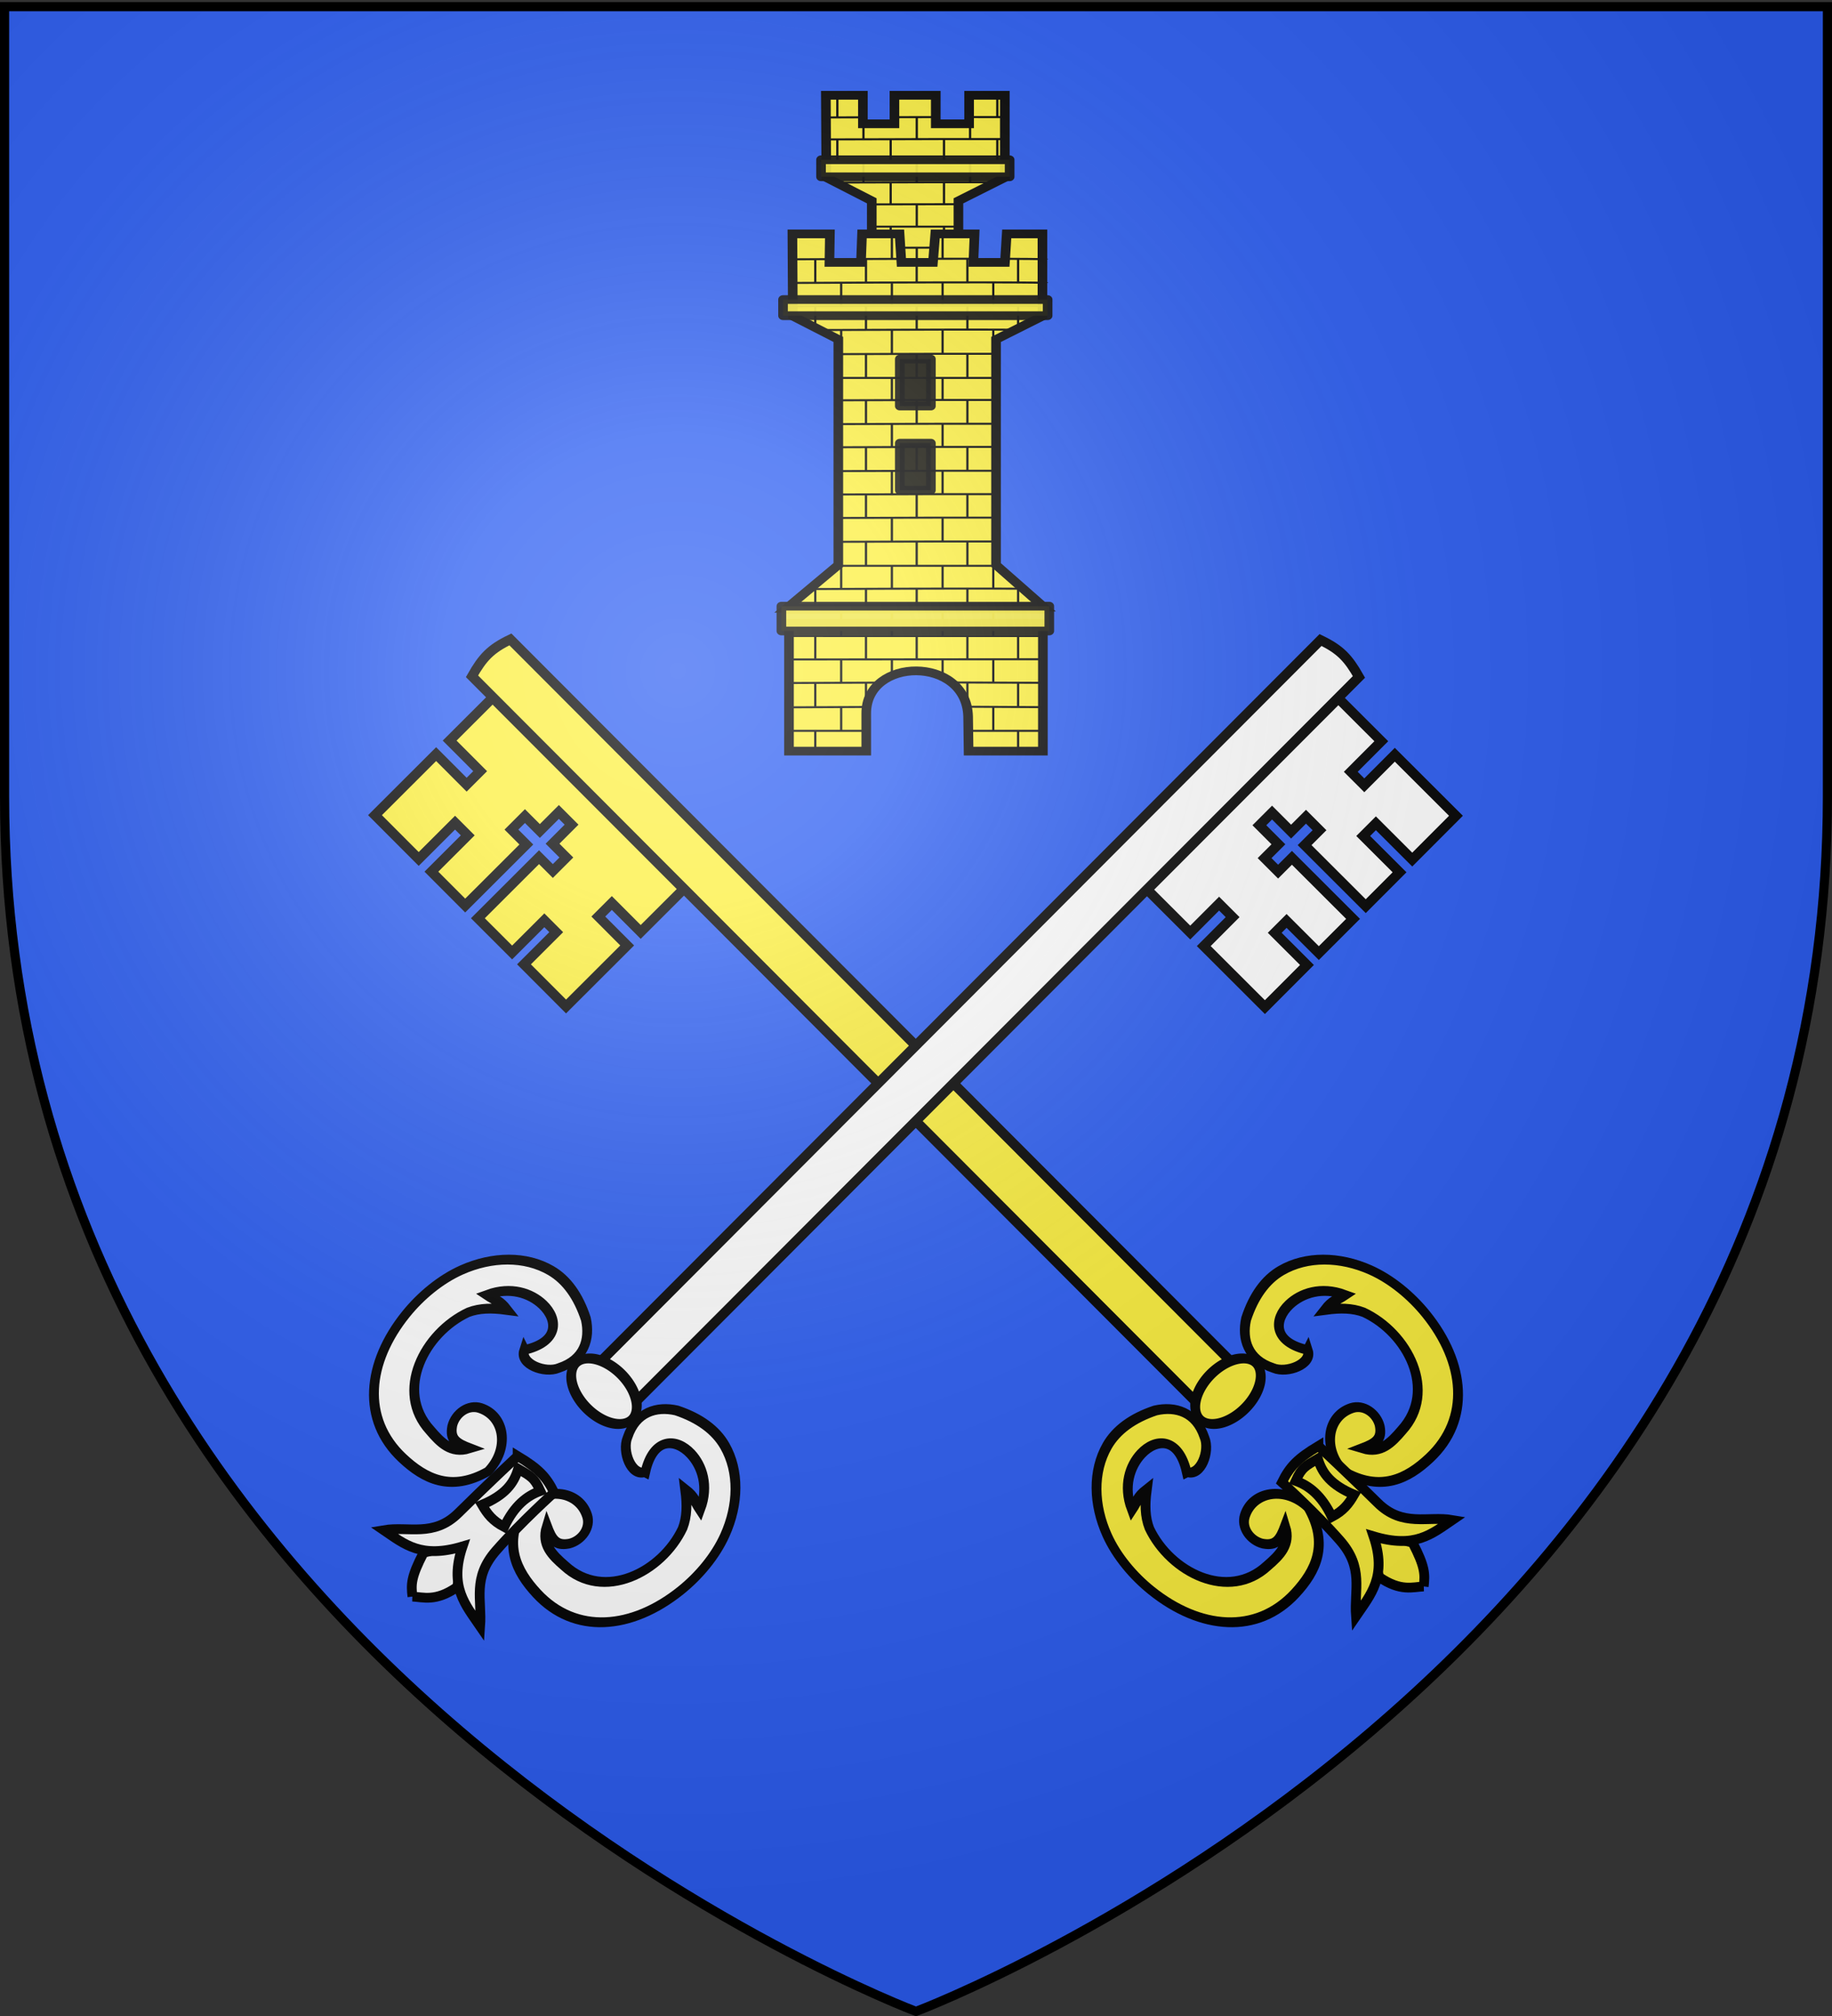
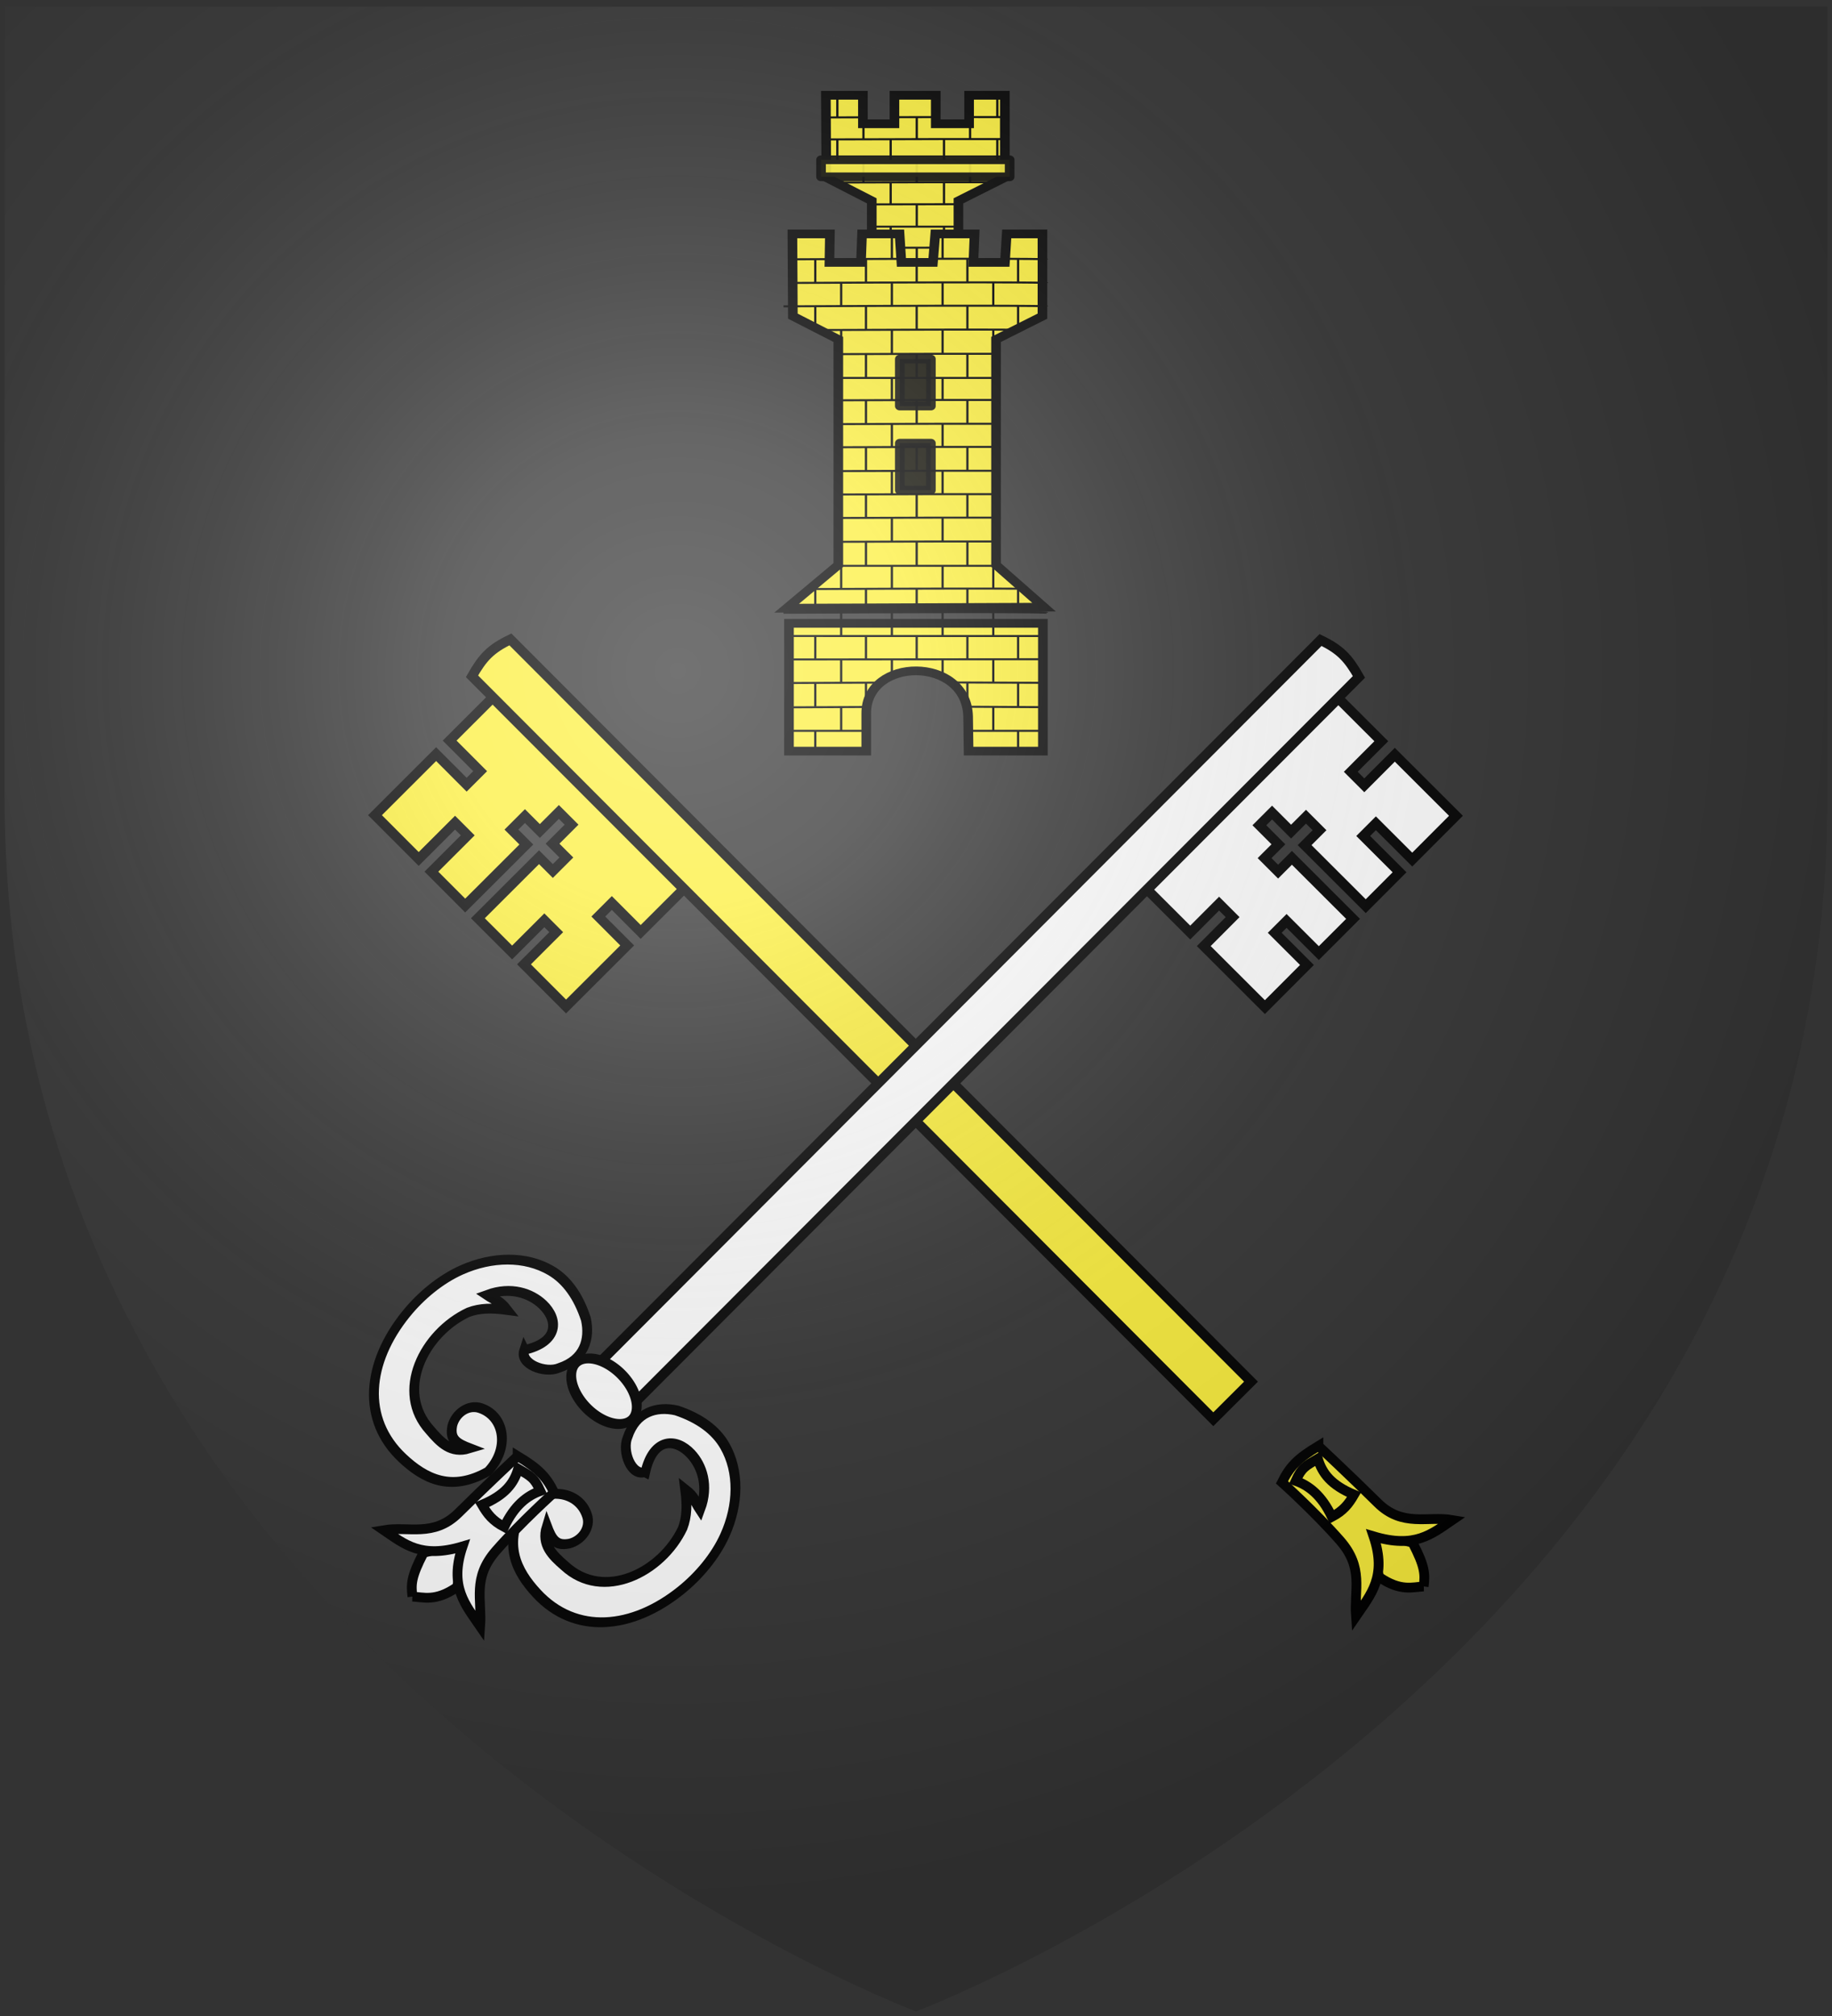
<svg xmlns="http://www.w3.org/2000/svg" xmlns:xlink="http://www.w3.org/1999/xlink" width="600" height="660" version="1.0">
  <rect width="100%" height="100%" fill="#333333" stroke="none" />
  <desc>Flag of Canton of Valais (Wallis)</desc>
  <defs>
    <radialGradient xlink:href="#a" id="b" cx="221.445" cy="226.331" r="300" fx="221.445" fy="226.331" gradientTransform="matrix(1.353 0 0 1.349 -77.63 -85.747)" gradientUnits="userSpaceOnUse" />
    <linearGradient id="a">
      <stop offset="0" style="stop-color:white;stop-opacity:.314" />
      <stop offset=".19" style="stop-color:white;stop-opacity:.251" />
      <stop offset=".6" style="stop-color:#6b6b6b;stop-opacity:.125" />
      <stop offset="1" style="stop-color:black;stop-opacity:.125" />
    </linearGradient>
  </defs>
  <g style="display:inline">
-     <path d="M300 658.5s298.5-112.32 298.5-397.772V2.176H1.5v258.552C1.5 546.18 300 658.5 300 658.5" style="fill:#2b5df2;fill-opacity:1;fill-rule:evenodd;stroke:none;stroke-width:1px;stroke-linecap:butt;stroke-linejoin:miter;stroke-opacity:1" />
-   </g>
+     </g>
  <g style="display:inline">
    <g style="stroke:#000;stroke-width:3;stroke-miterlimit:4;stroke-dasharray:none;stroke-opacity:1">
      <g style="fill:#fcef3c;fill-opacity:1;stroke:#000;stroke-width:4.287;stroke-miterlimit:4;stroke-dasharray:none;stroke-opacity:1">
        <path d="m1037.589 428.432.104 26.615-18.937.074.026 8.378 18.937-.075.15 37.875-27.127.106-.088-22.52-7.866.025.088 22.52-20.984.082-.15-37.875 9.24-.026-.026-8.377-9.24.026-.035-11.798-7.866.024.036 11.798-8.566.02.026 8.378 8.566-.02.15 37.874-21.227.057-.079-19.961-7.354.022.079 19.96-26.103.103-.149-37.874 17.914-.07-.026-8.378-17.914.07-.104-26.614zM1050.066 404.814c3.231 9.1 3.032 14.213.551 23.335l-460.062 1.792-.107-23.337z" style="fill:#fcef3c;fill-opacity:1;fill-rule:evenodd;stroke:#000;stroke-width:4.287;stroke-linecap:butt;stroke-linejoin:miter;stroke-miterlimit:4;stroke-dasharray:none;stroke-opacity:1" transform="scale(-.747 .747)rotate(-44.829 262.118 1886.7)" />
-         <path d="M1689.039 23.827a19.092 9.9 0 1 1 .03.005" style="fill:#fcef3c;fill-opacity:1;fill-rule:evenodd;stroke:#000;stroke-width:4.348;stroke-linecap:round;stroke-linejoin:round;stroke-miterlimit:4;stroke-dasharray:none;stroke-dashoffset:0;stroke-opacity:1" transform="matrix(-.48 .479 .565 .567 1207.588 -364.563)" />
        <g style="fill:#fcef3c;fill-opacity:1;stroke:#000;stroke-width:3.807;stroke-miterlimit:4;stroke-dasharray:none;stroke-opacity:1">
-           <path d="M583.574 386.135c-4.82 2.831-.652 13.167 4.324 15.451 8.72 4.987 15.582.765 19.595-6.477 3.966-8.983 5.078-17.258 3.383-24.505-2.771-11.854-11.554-21.44-22.91-26.382-7.874-3.427-17.22-4.37-25.69-3.329-22.655 2.784-38.63 17.888-37.904 41.362.391 12.672 3.79 24.416 18.654 29.035 11.634-.291 18.593-11.35 14.302-20.932-2.097-4.682-7.76-5.726-11.744-3.004-4.214 3.25-3.55 6.273-1.377 11.794-6.065-3.684-6.006-10.235-5.548-16.957.83-22.013 23.403-30.418 40.135-23.55 4.034 2.048 7.285 5.639 10.606 10.567.533-4.986-.482-5.772-1.262-10.253 8.246 4.336 11.728 12.302 11.9 19.26.222 8.972-5.36 15.946-16.464 7.92zM583.574 457.647c-4.82-2.831-.652-13.167 4.324-15.451 8.72-4.987 15.582-.765 19.595 6.477 3.966 8.983 5.078 17.258 3.383 24.505-2.771 11.854-11.554 21.44-22.91 26.382-7.874 3.427-17.22 4.37-25.69 3.329-22.655-2.784-38.63-17.888-37.904-41.363.391-12.671 3.79-24.415 18.654-29.034 11.634.291 18.593 11.35 14.302 20.932-2.097 4.682-7.76 5.725-11.744 3.004-4.214-3.25-3.55-6.273-1.377-11.794-6.065 3.684-6.006 10.235-5.548 16.957.83 22.012 23.403 30.418 40.135 23.55 4.034-2.048 7.285-5.639 10.606-10.567.533 4.986-.482 5.772-1.262 10.252 8.246-4.335 11.728-12.301 11.9-19.258.222-8.973-5.36-15.947-16.464-7.921z" style="fill:#fcef3c;fill-opacity:1;fill-rule:evenodd;stroke:#000;stroke-width:3.807;stroke-linecap:butt;stroke-linejoin:miter;stroke-miterlimit:4;stroke-dasharray:none;stroke-opacity:1" transform="matrix(-.637 -.634 -.555 .559 1014.38 596.102)" />
-         </g>
+           </g>
        <g style="fill:#fcef3c;fill-opacity:1;stroke:#000;stroke-width:4.287;stroke-miterlimit:4;stroke-dasharray:none;stroke-opacity:1">
          <path d="M83.751 447.567c4.74.264 10.12 2.475 19.542-3.878l5.882-19.997-20.313 4.715c-5.674 10.586-5.678 13.756-5.11 19.16z" style="fill:#fcef3c;fill-opacity:1;fill-rule:evenodd;stroke:#000;stroke-width:4.287;stroke-linecap:butt;stroke-linejoin:miter;stroke-miterlimit:4;stroke-dasharray:none;stroke-opacity:1" transform="matrix(-.747 -.009 -.009 .747 532.866 185.8)" />
          <path d="M130.64 386.559c9.104 5.643 12.423 9.128 15.795 16.135 0 0-14.589 12.755-25.75 25.17-10.687 11.89-6.413 21.374-7.403 33.093-6.309-9.49-13.478-17.48-7.289-35.098-18.18 5.188-25.356-1.21-34.438-7.566 10.762-1.705 21.802 3.53 32.806-7.106 11.827-11.43 26.279-24.628 26.279-24.628z" style="fill:#fcef3c;fill-opacity:1;fill-rule:evenodd;stroke:#000;stroke-width:4.287;stroke-linecap:butt;stroke-linejoin:miter;stroke-miterlimit:4;stroke-dasharray:none;stroke-opacity:1" transform="matrix(-.747 -.009 -.009 .747 532.866 185.8)" />
          <path d="M130.812 392.147c5.482 3.323 7.039 3.983 9.61 9.83-5.742 1.942-11.438 6.127-16.053 15.568-5.063-2.766-7.254-5.683-9.61-9.83 10.072-4.089 14.102-9.137 16.053-15.568z" style="fill:#fcef3c;fill-opacity:1;fill-rule:evenodd;stroke:#000;stroke-width:4.287;stroke-linecap:butt;stroke-linejoin:miter;stroke-miterlimit:4;stroke-dasharray:none;stroke-opacity:1" transform="matrix(-.747 -.009 -.009 .747 532.866 185.8)" />
        </g>
      </g>
      <g style="stroke:#000;stroke-width:4.287;stroke-miterlimit:4;stroke-dasharray:none;stroke-opacity:1">
        <path d="m1037.589 428.432.104 26.615-18.937.074.026 8.378 18.937-.075.15 37.875-27.127.106-.088-22.52-7.866.025.088 22.52-20.984.082-.15-37.875 9.24-.026-.026-8.377-9.24.026-.035-11.798-7.866.024.036 11.798-8.566.02.026 8.378 8.566-.02.15 37.874-21.227.057-.079-19.961-7.354.022.079 19.96-26.103.103-.149-37.874 17.914-.07-.026-8.378-17.914.07-.104-26.614zM1050.066 404.814c3.231 9.1 3.032 14.213.551 23.335l-460.062 1.792-.107-23.337z" style="fill:#fff;fill-opacity:1;fill-rule:evenodd;stroke:#000;stroke-width:4.287;stroke-linecap:butt;stroke-linejoin:miter;stroke-miterlimit:4;stroke-dasharray:none;stroke-opacity:1" transform="rotate(-44.829 495.874 682.556)scale(.747)" />
        <path d="M1689.039 23.827a19.092 9.9 0 1 1 .03.005" style="fill:#fff;fill-opacity:1;fill-rule:evenodd;stroke:#000;stroke-width:4.348;stroke-linecap:round;stroke-linejoin:round;stroke-miterlimit:4;stroke-dasharray:none;stroke-dashoffset:0;stroke-opacity:1" transform="matrix(.48 .479 -.565 .567 -607.588 -364.563)" />
        <g style="stroke:#000;stroke-width:3.807;stroke-miterlimit:4;stroke-dasharray:none;stroke-opacity:1">
          <path d="M583.574 386.135c-4.82 2.831-.652 13.167 4.324 15.451 8.72 4.987 15.582.765 19.595-6.477 3.966-8.983 5.078-17.258 3.383-24.505-2.771-11.854-11.554-21.44-22.91-26.382-7.874-3.427-17.22-4.37-25.69-3.329-22.655 2.784-38.63 17.888-37.904 41.362.391 12.672 3.79 24.416 18.654 29.035 11.634-.291 18.593-11.35 14.302-20.932-2.097-4.682-7.76-5.726-11.744-3.004-4.214 3.25-3.55 6.273-1.377 11.794-6.065-3.684-6.006-10.235-5.548-16.957.83-22.013 23.403-30.418 40.135-23.55 4.034 2.048 7.285 5.639 10.606 10.567.533-4.986-.482-5.772-1.262-10.253 8.246 4.336 11.728 12.302 11.9 19.26.222 8.972-5.36 15.946-16.464 7.92zM583.574 457.647c-4.82-2.831-.652-13.167 4.324-15.451 8.72-4.987 15.582-.765 19.595 6.477 3.966 8.983 5.078 17.258 3.383 24.505-2.771 11.854-11.554 21.44-22.91 26.382-7.874 3.427-17.22 4.37-25.69 3.329-22.655-2.784-38.63-17.888-37.904-41.363.391-12.671 3.79-24.415 18.654-29.034 11.634.291 18.593 11.35 14.302 20.932-2.097 4.682-7.76 5.725-11.744 3.004-4.214-3.25-3.55-6.273-1.377-11.794-6.065 3.684-6.006 10.235-5.548 16.957.83 22.012 23.403 30.418 40.135 23.55 4.034-2.048 7.285-5.639 10.606-10.567.533 4.986-.482 5.772-1.262 10.252 8.246-4.335 11.728-12.301 11.9-19.258.222-8.973-5.36-15.947-16.464-7.921z" style="fill:#fff;fill-opacity:1;fill-rule:evenodd;stroke:#000;stroke-width:3.807;stroke-linecap:butt;stroke-linejoin:miter;stroke-miterlimit:4;stroke-dasharray:none;stroke-opacity:1" transform="matrix(.637 -.634 .555 .559 -414.38 596.102)" />
        </g>
        <g style="stroke:#000;stroke-width:4.287;stroke-miterlimit:4;stroke-dasharray:none;stroke-opacity:1">
          <path d="M83.751 447.567c4.74.264 10.12 2.475 19.542-3.878l5.882-19.997-20.313 4.715c-5.674 10.586-5.678 13.756-5.11 19.16z" style="fill:#fff;fill-opacity:1;fill-rule:evenodd;stroke:#000;stroke-width:4.287;stroke-linecap:butt;stroke-linejoin:miter;stroke-miterlimit:4;stroke-dasharray:none;stroke-opacity:1" transform="rotate(-.718 15130.161 -5357.997)scale(.747)" />
          <path d="M130.64 386.559c9.104 5.643 12.423 9.128 15.795 16.135 0 0-14.589 12.755-25.75 25.17-10.687 11.89-6.413 21.374-7.403 33.093-6.309-9.49-13.478-17.48-7.289-35.098-18.18 5.188-25.356-1.21-34.438-7.566 10.762-1.705 21.802 3.53 32.806-7.106 11.827-11.43 26.279-24.628 26.279-24.628z" style="fill:#fff;fill-opacity:1;fill-rule:evenodd;stroke:#000;stroke-width:4.287;stroke-linecap:butt;stroke-linejoin:miter;stroke-miterlimit:4;stroke-dasharray:none;stroke-opacity:1" transform="rotate(-.718 15130.161 -5357.997)scale(.747)" />
          <path d="M130.812 392.147c5.482 3.323 7.039 3.983 9.61 9.83-5.742 1.942-11.438 6.127-16.053 15.568-5.063-2.766-7.254-5.683-9.61-9.83 10.072-4.089 14.102-9.137 16.053-15.568z" style="fill:#fff;fill-opacity:1;fill-rule:evenodd;stroke:#000;stroke-width:4.287;stroke-linecap:butt;stroke-linejoin:miter;stroke-miterlimit:4;stroke-dasharray:none;stroke-opacity:1" transform="rotate(-.718 15130.161 -5357.997)scale(.747)" />
        </g>
      </g>
    </g>
    <g transform="matrix(.291 0 0 .263 -79.516 51.439)">
      <path d="M1279.917-76.986v35.481h-35.504v-35.481h-41.689l.53 102.404 51.16 28.983v138.767h97.517V54.401l52.22-28.983V-76.986h-40.204v35.481h-37.52v-35.481z" style="fill:#fcef3c;fill-opacity:1;fill-rule:evenodd;stroke:#000;stroke-width:10.84;stroke-linecap:butt;stroke-linejoin:miter;stroke-miterlimit:4;stroke-opacity:1;display:inline;stroke-dasharray:none" />
      <path d="M1278.775-49.698c16.9-.051 32.22-.089 46.107-.114m37.584-.04c16.53-.005 30.245.013 41.621.046m-41.623-26.583c16.529-.004 30.242.014 41.618.047m-125.165.108c16.937-.052 32.285-.09 46.194-.114m-123.903.41c15.143-.067 29.399-.126 42.819-.176m-40.222 26.701c15.272-.067 29.631-.126 43.133-.176m-43.143 27.529c103.983-.46 165.676-.5 202.278-.388M1196.052 4.78c112.497-.51 176.95-.54 213.878-.41m-200.49 27.295c86.512-.375 143.09-.455 180.091-.4m-134.044 27.57c39.126-.14 70.747-.208 96.303-.227m-97.079 27.937h97.66m-100.154 26.36c41.33-.15 74.417-.222 100.907-.24m-99.591 27.249c40.042-.144 72.298-.214 98.282-.234m-98.28 26.94c39.37-.142 71.214-.213 96.97-.234m-45.466-215.528v27.352m0 26.805v26.944m0 27.353v27.233m0 26.824v27.015m0 26.705v26.895m60.013-243.126v27.352m0 26.805v26.944m-120.025-81.101v27.352m0 26.805v26.944m90.657-53.749V5.014m0 26.944v27.353m0 27.233v26.824m0 27.015v26.705m60.012-242.767v26.536m0 27.352V5.014M1275.67-21.791V5.014m0 26.944v27.353m0 27.233v26.824m0 27.015v26.705m-60.012-242.767v26.536m0 27.352V5.014" style="fill:#fcef3c;fill-opacity:1;fill-rule:evenodd;stroke:#000;stroke-width:2.529;stroke-linecap:butt;stroke-linejoin:miter;stroke-opacity:1;display:inline;stroke-miterlimit:4;stroke-dasharray:none" />
      <path d="M1197.305 3.287h212.265v21.21h-212.265z" style="opacity:.939;fill:#fcef3c;fill-opacity:1;fill-rule:evenodd;stroke:#000;stroke-width:10.84;stroke-linecap:round;stroke-linejoin:round;stroke-miterlimit:4;stroke-dashoffset:0;stroke-opacity:1;display:inline;stroke-dasharray:none" />
      <path d="M1161.242 580.355v159.042h86.948v-46.855c-.347-70.466 112.568-72.205 114.649 3.622l.53 43.233h83.606V580.355z" style="fill:#fcef3c;fill-opacity:1;fill-rule:evenodd;stroke:#000;stroke-width:10.84;stroke-linecap:butt;stroke-linejoin:miter;stroke-miterlimit:4;stroke-dasharray:none;stroke-opacity:1;display:inline" />
      <path d="m1158.57 561.521 58.185-53.811V226.942l-51.158-28.983-.53-102.404h42.203l-.515 35.482h35.504l1.215-35.482h42.204l2.085 35.482h35.503l2.615-35.482h44.204l-1.315 35.482h35.503l2.016-35.482h40.204v102.404l-52.22 28.983V507.71l54.031 52.53z" style="fill:#fcef3c;fill-opacity:1;fill-rule:evenodd;stroke:#000;stroke-width:10.84;stroke-linecap:butt;stroke-linejoin:miter;stroke-miterlimit:4;stroke-opacity:1;display:inline;stroke-dasharray:none" />
      <path d="M1360.851 740.04h87.447m-87.447-25.87h85.851-83.138m-2.76-30.014 85.93.514m-287.23 29.5h90.762m92.055-60.26 102.67.456m-41.137-527.8c47.945.19 47.945.703 47.945.703m-209.946-.45c16.427-.072 31.57-.13 45.527-.176m38.024-.103c16.235-.032 30.385-.044 42.717-.04m-207.577 558.395c33.711-.195 63.52-.344 89.88-.455m-87.76 55.6h87.283m-85.279-612.826c15.266-.087 29.72-.165 43.406-.234m-43.406 29.63c287.13-1.641 287.13.055 287.13.055m-296.722 29.091c296.723-1.733 296.723 0 296.723 0m-255.757 29.481c119.814-.628 183.5-.618 217.35-.43m-196.6 30.437c87.766-.43 142.755-.492 177.208-.401m-178.077 30.033h177.83m-176.733 27.833c88.606-.433 143.771-.492 178.117-.397m-179.556 30.037c89.525-.44 145.12-.5 179.646-.404m-179.659 29.204c88.76-.436 144.17-.499 178.761-.406m-177.411 30.086c89.129-.436 144.437-.493 178.757-.396m-180.536 29.496c89.399-.44 145.027-.501 179.642-.407m-178.763 29.647c88.886-.437 144.263-.498 178.764-.404m-178.316 30.088c88.624-.435 143.874-.495 178.316-.401M1214.57 508.74h181.666m-214.088 28.96c144.039-.787 211.137-.69 242.394-.428m-269.465 29.901c296.723-1.734 296.723 0 296.723 0m-289.873 28.944 283.103.04m-282.71 29.148 281.818-.279 2.425.102m-285.61 29.504c38.955-.225 72.693-.388 101.912-.504m42.095-468.373v29.71m0 29.45v29.718m0 28.41v29.632m0 28.8v29.687m0 29.091v29.244m0 29.686v29.557m0 29.114v29.319m0 28.984v29.19m0-492.97v24.287m57.063 29.091v29.71m0 29.45v29.718m0 28.41v29.632m0 28.8v29.687m0 29.091v29.244m0 29.686v29.557m0 29.114v29.319m0 28.984v29.19m0 29.319v30.26m0 29.243v25.84m0-612.74v29.395m57.063 29.091v26.51m0 325.589v29.319m0 28.984v29.19m0 29.319v30.26m0 29.243v25.84m0-612.74v29.395m-171.188 29.091v29.71m0 29.45v29.718m0 28.41v29.632m0 28.8v29.687m0 29.091v29.244m0 29.686v29.557m0 29.114v29.319m0 28.984v29.19m0 29.319v30.26m0 29.243v25.84m0-612.74v29.395m-57.063 29.091v29.71m0 322.389v29.319m0 28.984v29.19m0 29.319v30.26m0 29.243v25.84m0-612.74v29.395m143.264 0v29.091m0 29.71v29.717m0 29.709v28.151m0 29.633v28.8m0 29.687v29.091m0 29.244v29.686m0 29.557v29.114m0 29.319v28.984m0 29.19v20.66m0-547.83v29.091m57.062 29.396v29.091m0 29.71v29.717m0 29.709v28.151m0 29.633v28.8m0 29.687v29.091m0 29.244v29.686m0 29.557v29.114m0 29.319v28.984m0 29.19v29.319m0 30.26v29.243m57.063-29.244v29.244m0-615.992v29.091m-171.188 29.396v29.091m0 29.71v29.717m0 29.709v28.151m0 29.633v28.8m0 29.687v29.091m0 29.244v29.686m0 29.557v29.114m0 29.319v28.984m0 29.19v19.306m0-546.476v29.091m-57.063 29.396v29.091m0 29.71v29.717m0 29.709v28.151m0 29.633v28.8m0 29.687v29.091m0 29.244v29.686m0 29.557v29.114m0 29.319v28.984m0 29.19v29.319m0 30.26v29.243" style="fill:#fcef3c;fill-opacity:1;fill-rule:evenodd;stroke:#000;stroke-width:2.529;stroke-linecap:butt;stroke-linejoin:miter;stroke-opacity:1;display:inline;stroke-miterlimit:4;stroke-dasharray:none" />
      <rect width="34.983" height="58.531" x="1285.946" y="356.077" rx="0" ry="0" style="opacity:.939;fill:#000;fill-opacity:1;fill-rule:evenodd;stroke:#000;stroke-width:10.84;stroke-linecap:round;stroke-linejoin:round;stroke-miterlimit:4;stroke-dasharray:none;stroke-dashoffset:0;stroke-opacity:1;display:inline" />
      <rect width="34.983" height="58.531" x="1285.946" y="251.339" rx="0" ry="0" style="opacity:.939;fill:#000;fill-opacity:1;fill-rule:evenodd;stroke:#000;stroke-width:10.84;stroke-linecap:round;stroke-linejoin:round;stroke-miterlimit:4;stroke-dasharray:none;stroke-dashoffset:0;stroke-opacity:1;display:inline" />
-       <path d="M1154.54 177.308h297.796v20.084H1154.54zM1152.672 558.971h301.531v30.882h-301.531z" style="opacity:.939;fill:#fcef3c;fill-opacity:1;fill-rule:evenodd;stroke:#000;stroke-width:10.84;stroke-linecap:round;stroke-linejoin:round;stroke-miterlimit:4;stroke-dashoffset:0;stroke-opacity:1;display:inline;stroke-dasharray:none" />
    </g>
  </g>
  <path d="M300 658.5s298.5-112.32 298.5-397.772V2.176H1.5v258.552C1.5 546.18 300 658.5 300 658.5" style="opacity:1;fill:url(#b);fill-opacity:1;fill-rule:evenodd;stroke:none;stroke-width:1px;stroke-linecap:butt;stroke-linejoin:miter;stroke-opacity:1" />
-   <path d="M300 658.5S1.5 546.18 1.5 260.728V2.176h597v258.552C598.5 546.18 300 658.5 300 658.5z" style="opacity:1;fill:none;fill-opacity:1;fill-rule:evenodd;stroke:#000;stroke-width:3;stroke-linecap:butt;stroke-linejoin:miter;stroke-miterlimit:4;stroke-dasharray:none;stroke-opacity:1" />
</svg>